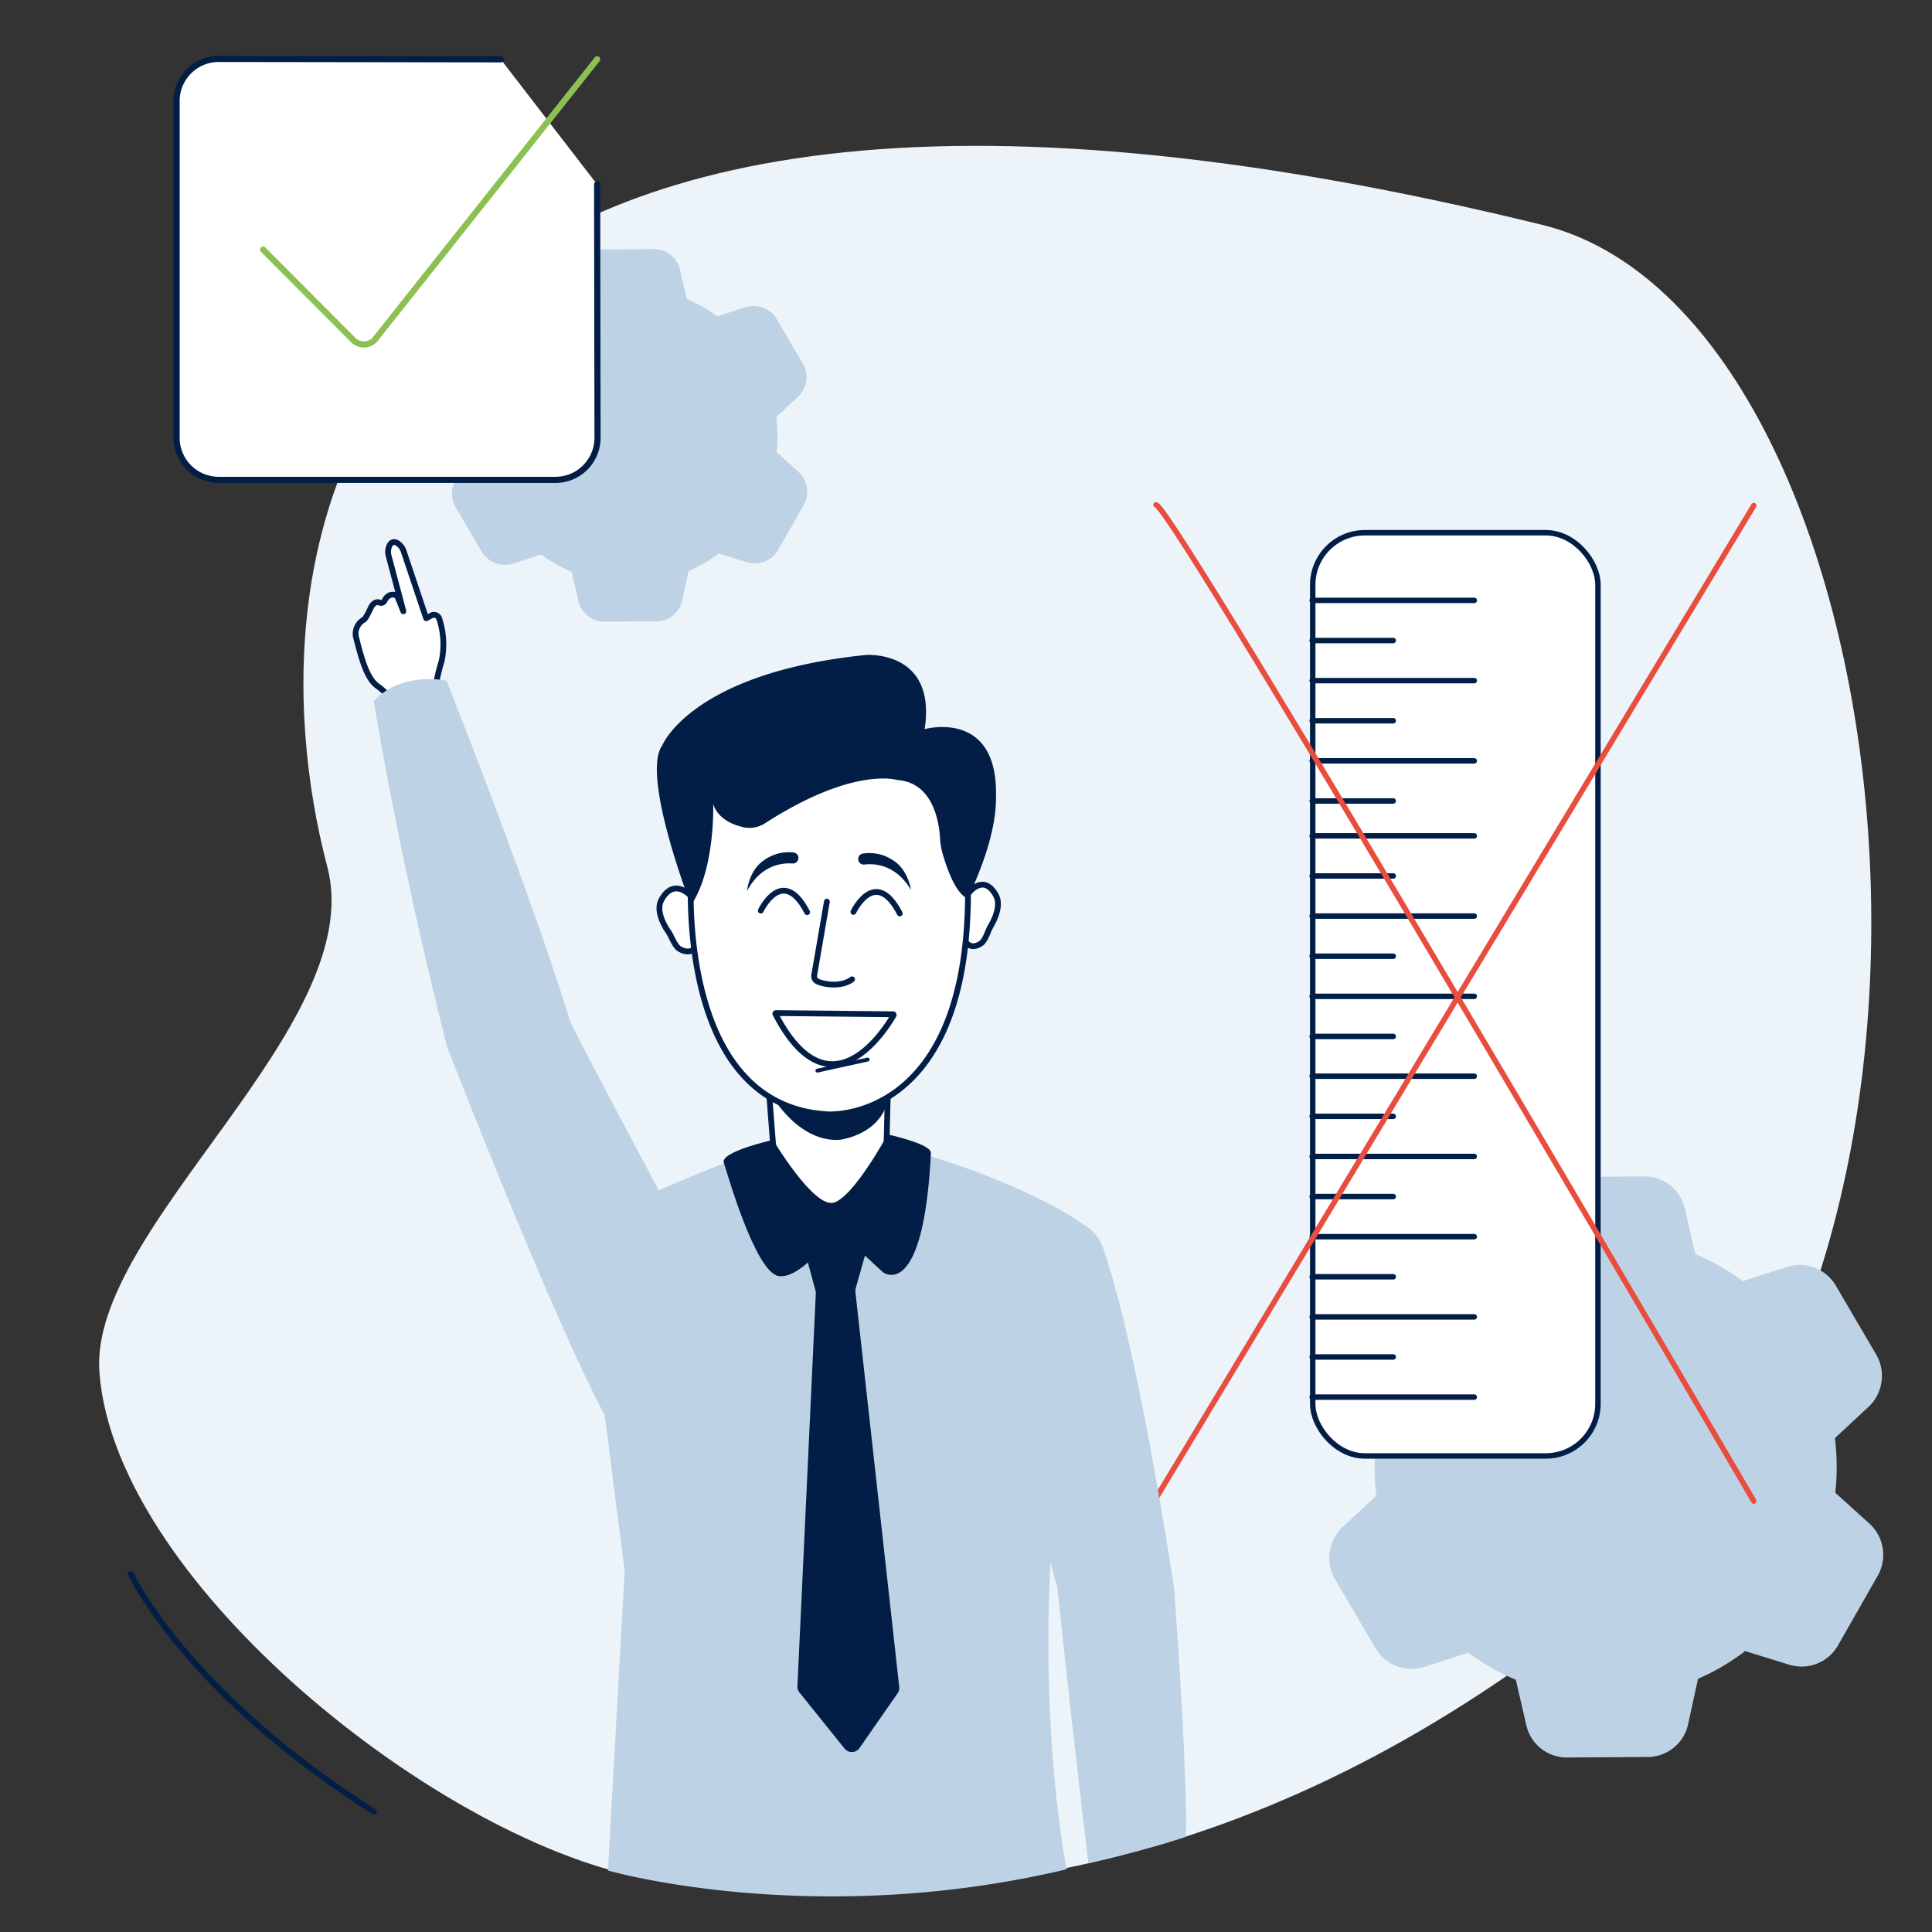
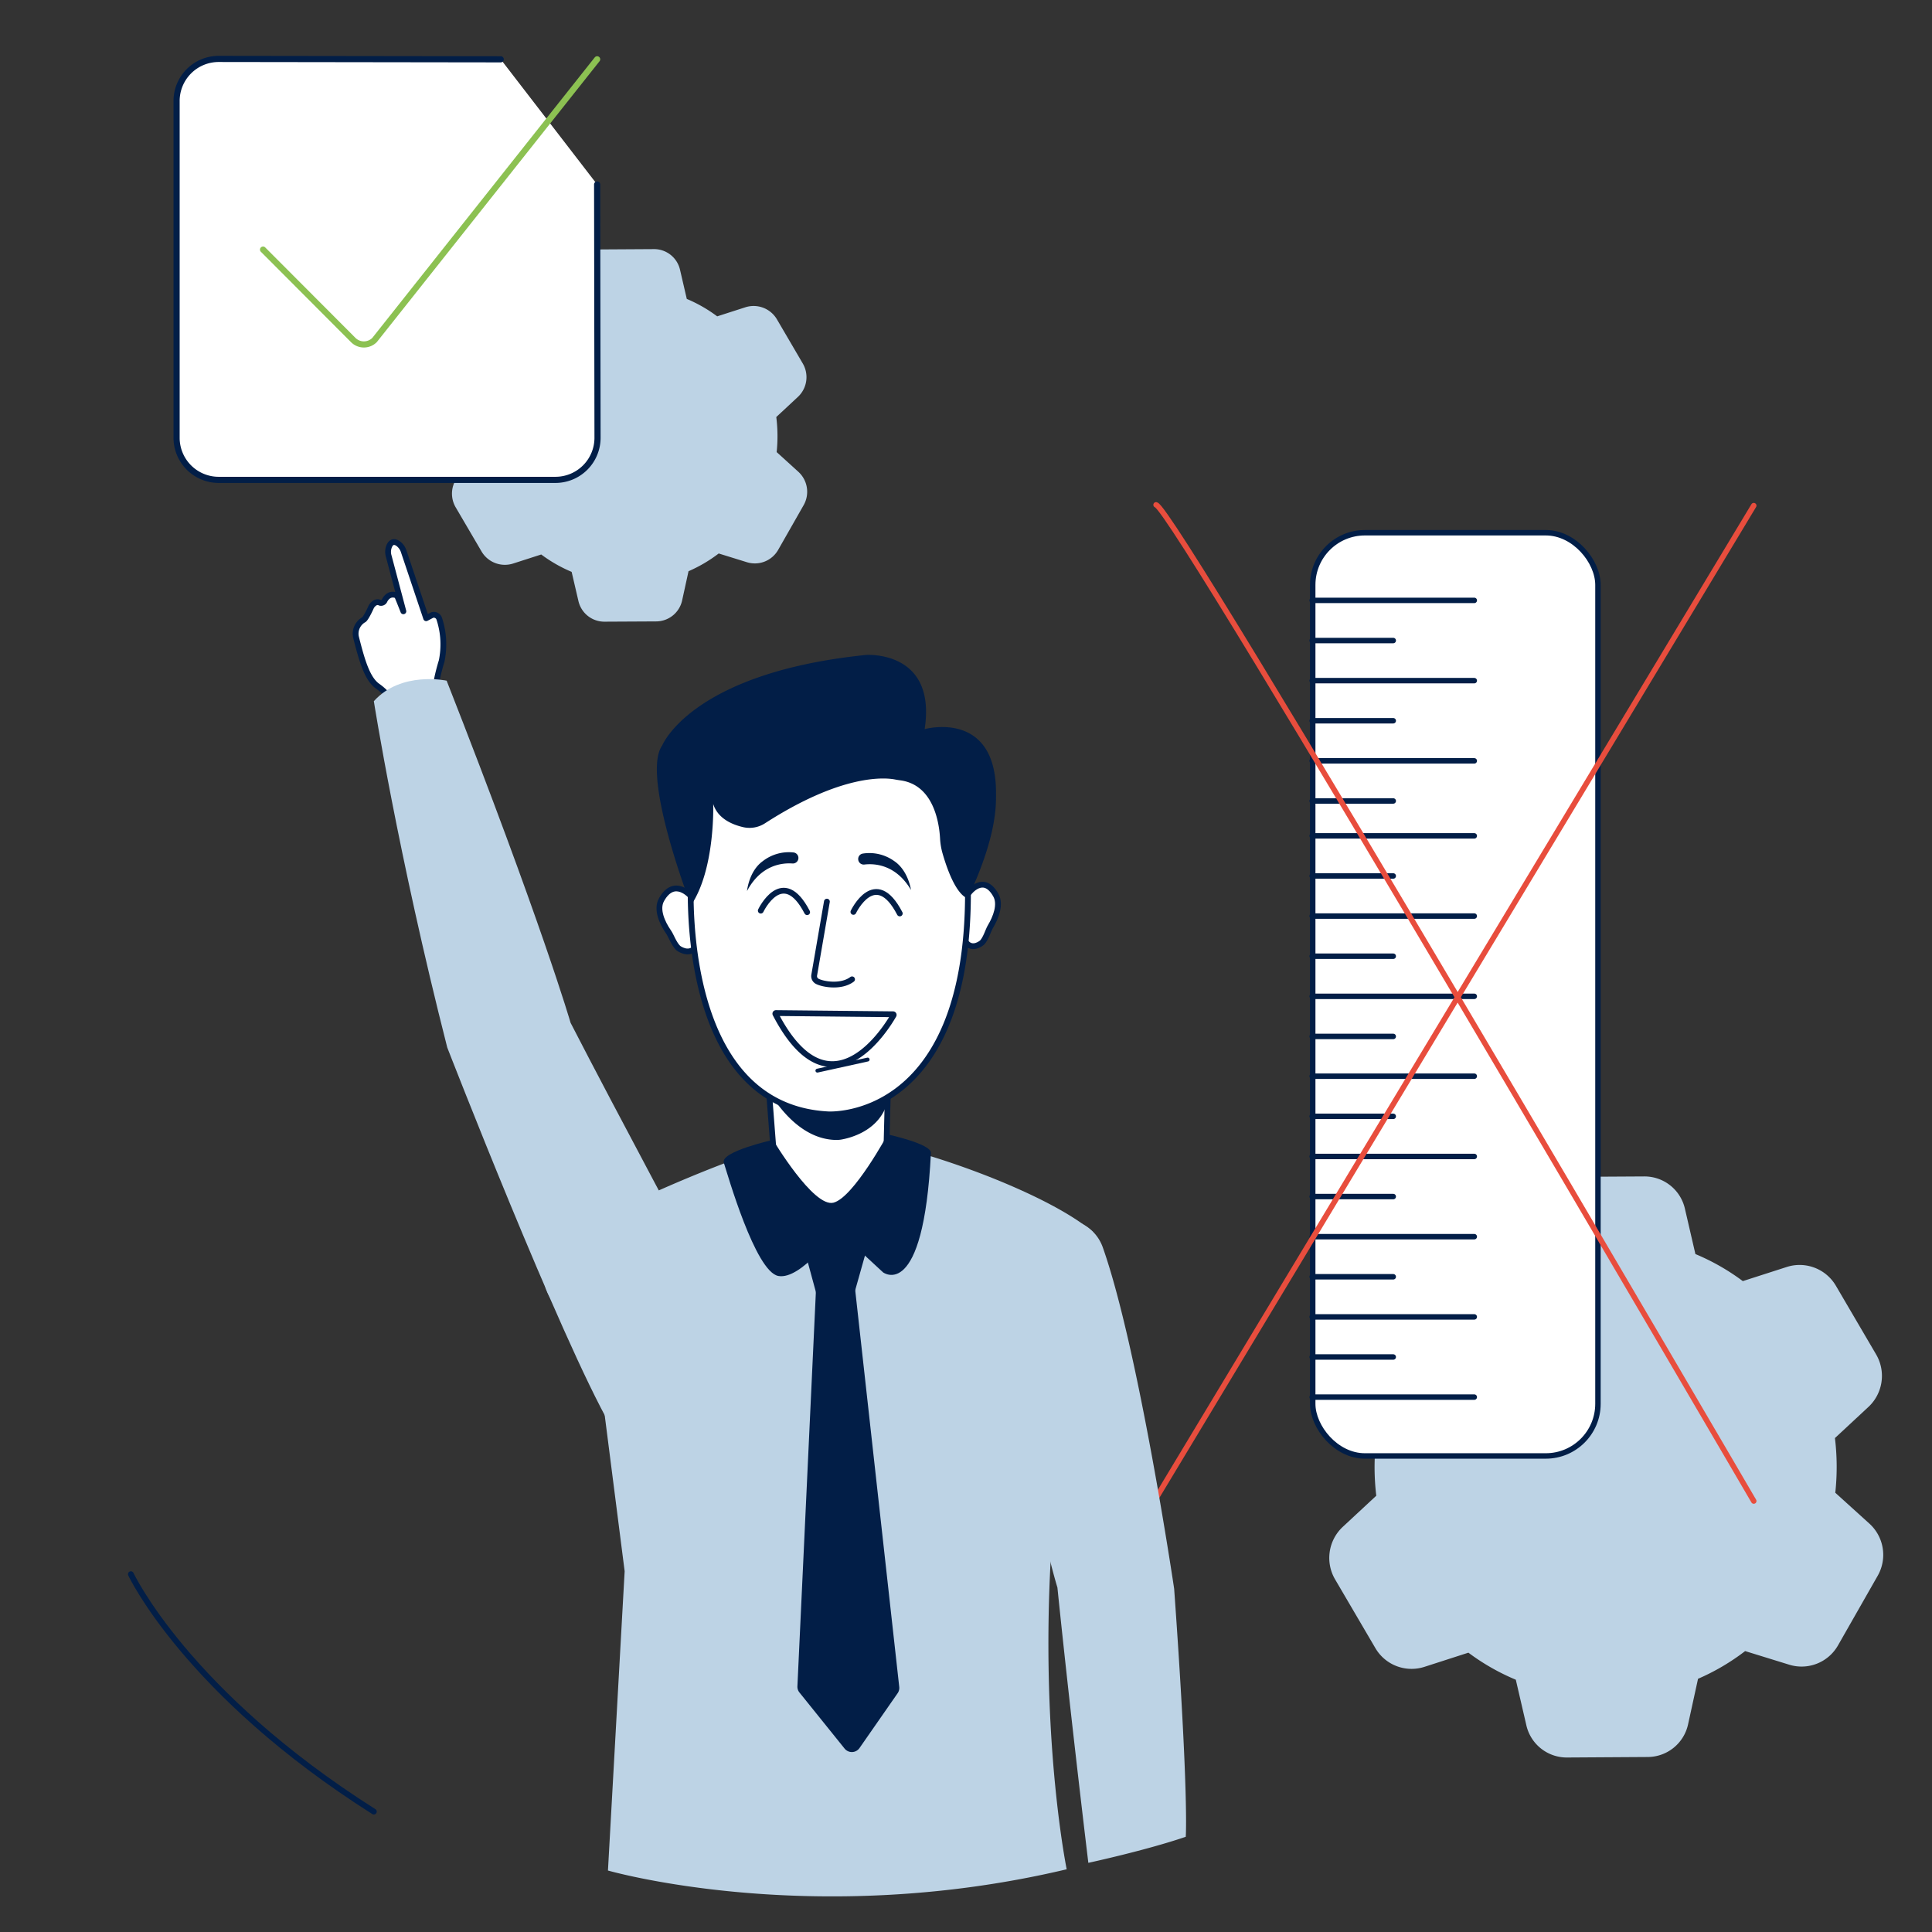
<svg xmlns="http://www.w3.org/2000/svg" width="500" height="500" viewBox="0 0 500 500">
  <rect x="0" y="0" width="500" height="500" fill="#333333" stroke="none" />
-   <path d="M399.11,58.19C493.45,81.3,522.8,327,417.89,412.72c-83.75,68.43-163.8,83.87-246.42,74-52.25-6.23-141.65-75.42-145.75-131.66C23,317.5,95.55,265.46,84.7,224.3,62.84,141.33,84.19-19,399.11,58.19Z" fill="#edf4f9" />
  <path d="M33.87,407.4s14.37,30.72,62.88,61.44" fill="none" stroke="#021e47" stroke-linecap="round" stroke-linejoin="round" stroke-width="1.5" />
  <path d="M125.55,81.29c1.54-2.78,3.69-2.37,6.83-1.41l7.34,2.26a37,37,0,0,1,7.81-4.59L149.18,70a6.87,6.87,0,0,1,6.71-5.45h0l13.35-.08A6.88,6.88,0,0,1,176,69.86l1.74,7.5a37.24,37.24,0,0,1,7.87,4.51l7.3-2.35a7,7,0,0,1,8.15,3.11l6.72,11.48a7,7,0,0,1-1.24,8.57l-5.64,5.25A39.68,39.68,0,0,1,201,117l5.67,5.15A7,7,0,0,1,208,130.7l-6.62,11.62a6.94,6.94,0,0,1-8.08,3.18L186,143.24a37,37,0,0,1-7.81,4.59l-1.65,7.54a6.9,6.9,0,0,1-6.72,5.45l-13.35.07a6.89,6.89,0,0,1-6.78-5.37L147.94,148a37.26,37.26,0,0,1-7.87-4.5l-7.3,2.35a7,7,0,0,1-8.14-3.12l-6.72-11.47a7,7,0,0,1,1.24-8.58l5.64-5.24a41.31,41.31,0,0,1-.29-4.54,43.36,43.36,0,0,1,.23-4.53l-5.67-5.16,0,0c-2.37-2.19-3.31-4.43-1.75-7.26" fill="#bdd3e5" />
  <line x1="158.76" y1="133.41" x2="166.63" y2="92.3" fill="#bdd3e5" />
  <polyline points="176.44 103.22 187.54 112.82 176.94 122.05" fill="#bdd3e5" />
  <polyline points="148.39 103.08 137.4 112.81 148.12 121.91" fill="#bdd3e5" />
  <path d="M357.36,330.68c2.41-4.33,5.76-3.7,10.65-2.21L379.45,332a57.91,57.91,0,0,1,12.19-7.17l2.57-11.74a10.72,10.72,0,0,1,10.46-8.51h0l20.82-.12a10.73,10.73,0,0,1,10.57,8.38l2.71,11.71a57.35,57.35,0,0,1,12.27,7l11.38-3.66a10.88,10.88,0,0,1,12.7,4.85l10.48,17.89A11,11,0,0,1,483.67,364l-8.79,8.17a62,62,0,0,1,.09,14.15l8.84,8A10.92,10.92,0,0,1,486,407.71l-10.33,18.12a10.84,10.84,0,0,1-12.6,5l-11.43-3.53a57.48,57.48,0,0,1-12.19,7.17l-2.57,11.75a10.73,10.73,0,0,1-10.47,8.49l-20.82.13A10.73,10.73,0,0,1,395,446.42l-2.71-11.71a57.39,57.39,0,0,1-12.27-7l-11.38,3.67a10.85,10.85,0,0,1-12.7-4.86l-10.48-17.88a11,11,0,0,1,1.93-13.38l8.79-8.17a63,63,0,0,1-.44-7.07,65.2,65.2,0,0,1,.36-7.08l-8.85-8,0,0c-3.69-3.42-5.16-6.91-2.73-11.31" fill="#bdd3e5" />
  <line x1="409.14" y1="411.94" x2="421.41" y2="347.85" fill="#bdd3e5" />
  <polyline points="436.72 364.87 454.02 379.84 437.49 394.22" fill="#bdd3e5" />
  <polyline points="392.97 364.66 375.84 379.82 392.55 394.01" fill="#bdd3e5" />
  <rect x="339.73" y="137.87" width="73.82" height="238.93" rx="13.5" fill="#fff" stroke="#021e47" stroke-linecap="round" stroke-linejoin="round" stroke-width="1.41" />
  <line x1="339.59" y1="155.38" x2="381.54" y2="155.38" fill="#fff" stroke="#021e47" stroke-linecap="round" stroke-linejoin="round" stroke-width="1.41" />
  <line x1="339.59" y1="165.77" x2="360.57" y2="165.77" fill="#fff" stroke="#021e47" stroke-linecap="round" stroke-linejoin="round" stroke-width="1.41" />
  <line x1="339.59" y1="176.15" x2="381.54" y2="176.15" fill="#fff" stroke="#021e47" stroke-linecap="round" stroke-linejoin="round" stroke-width="1.41" />
  <line x1="339.59" y1="186.53" x2="360.57" y2="186.53" fill="#fff" stroke="#021e47" stroke-linecap="round" stroke-linejoin="round" stroke-width="1.41" />
  <line x1="339.59" y1="196.91" x2="381.54" y2="196.91" fill="#fff" stroke="#021e47" stroke-linecap="round" stroke-linejoin="round" stroke-width="1.41" />
  <line x1="339.59" y1="207.29" x2="360.57" y2="207.29" fill="#fff" stroke="#021e47" stroke-linecap="round" stroke-linejoin="round" stroke-width="1.41" />
  <line x1="339.59" y1="216.32" x2="381.54" y2="216.32" fill="#fff" stroke="#021e47" stroke-linecap="round" stroke-linejoin="round" stroke-width="1.41" />
  <line x1="339.59" y1="226.7" x2="360.57" y2="226.7" fill="#fff" stroke="#021e47" stroke-linecap="round" stroke-linejoin="round" stroke-width="1.41" />
  <line x1="339.59" y1="237.08" x2="381.54" y2="237.08" fill="#fff" stroke="#021e47" stroke-linecap="round" stroke-linejoin="round" stroke-width="1.41" />
  <line x1="339.59" y1="247.47" x2="360.57" y2="247.47" fill="#fff" stroke="#021e47" stroke-linecap="round" stroke-linejoin="round" stroke-width="1.41" />
  <line x1="339.59" y1="257.85" x2="381.54" y2="257.85" fill="#fff" stroke="#021e47" stroke-linecap="round" stroke-linejoin="round" stroke-width="1.41" />
  <line x1="339.59" y1="268.23" x2="360.57" y2="268.23" fill="#fff" stroke="#021e47" stroke-linecap="round" stroke-linejoin="round" stroke-width="1.41" />
  <line x1="339.59" y1="278.52" x2="381.54" y2="278.52" fill="#fff" stroke="#021e47" stroke-linecap="round" stroke-linejoin="round" stroke-width="1.41" />
  <line x1="339.59" y1="288.91" x2="360.57" y2="288.91" fill="#fff" stroke="#021e47" stroke-linecap="round" stroke-linejoin="round" stroke-width="1.41" />
  <line x1="339.59" y1="299.29" x2="381.54" y2="299.29" fill="#fff" stroke="#021e47" stroke-linecap="round" stroke-linejoin="round" stroke-width="1.41" />
  <line x1="339.59" y1="309.67" x2="360.57" y2="309.67" fill="#fff" stroke="#021e47" stroke-linecap="round" stroke-linejoin="round" stroke-width="1.41" />
  <line x1="339.59" y1="320.05" x2="381.54" y2="320.05" fill="#fff" stroke="#021e47" stroke-linecap="round" stroke-linejoin="round" stroke-width="1.41" />
  <line x1="339.59" y1="330.43" x2="360.57" y2="330.43" fill="#fff" stroke="#021e47" stroke-linecap="round" stroke-linejoin="round" stroke-width="1.41" />
  <line x1="339.59" y1="340.81" x2="381.54" y2="340.81" fill="#fff" stroke="#021e47" stroke-linecap="round" stroke-linejoin="round" stroke-width="1.41" />
  <line x1="339.59" y1="351.19" x2="360.57" y2="351.19" fill="#fff" stroke="#021e47" stroke-linecap="round" stroke-linejoin="round" stroke-width="1.41" />
  <line x1="339.59" y1="361.57" x2="381.54" y2="361.57" fill="#fff" stroke="#021e47" stroke-linecap="round" stroke-linejoin="round" stroke-width="1.41" />
  <path d="M299.19,130.65c4.71.84,154.68,257.82,154.68,257.82" fill="none" stroke="#e84d3d" stroke-linecap="round" stroke-linejoin="round" stroke-width="1.41" />
  <line x1="453.87" y1="130.85" x2="298.11" y2="389.49" fill="none" stroke="#e84d3d" stroke-linecap="round" stroke-linejoin="round" stroke-width="1.41" />
  <path d="M154.38,349.69l7.28,56.94-4.32,77.46s53,15.27,118.72-.32c0,0-11.84-57.66,1.94-130.55l4.79-34.43c-14-12-58.62-27-72.14-24.75-15.37,2.59-47.07,16.26-64,25.82a11.35,11.35,0,0,0-3.11,17.55Z" fill="#bdd3e5" />
  <path d="M201,308.27l-2.59-33.66,31.79,1.44-.31,1.68-.57,23.11c-.17,6.62.22,13.28-6.71,14.52h0C214.37,316.83,202,315.86,201,308.27Z" fill="#fff" stroke="#021e47" stroke-linecap="round" stroke-linejoin="round" stroke-width="1.5" />
  <path d="M197,278.67s7,16.25,19.48,16.35a7.83,7.83,0,0,0,1.45-.14c2.34-.44,8.7-2.16,11.22-8.15a6.8,6.8,0,0,0,.5-2.6l0-7.92L197,278.67Z" fill="#021e47" />
  <path d="M240.92,298.38c.12-2.36-11.21-4.79-11.21-4.79s-8.82,16.31-14,17.66S200.06,295,200.06,295s-13.67,3.05-12.74,5.9,8.14,28.21,14.11,29.32,15.21-11.94,15.21-11.94l11.89,11S239,337.18,240.92,298.38Z" fill="#021e47" />
  <path d="M206.47,317.14,211.05,334a2.63,2.63,0,0,1,.08.74L206.37,436.4a2.37,2.37,0,0,0,.53,1.62l11.68,14.51a2.41,2.41,0,0,0,3.86-.14l9.87-14.19a2.41,2.41,0,0,0,.41-1.65L221.38,334.37a2.38,2.38,0,0,1,.07-.92l5.12-18.16" fill="#021e47" />
  <path d="M110.29,160l-5.78-17.22a4.11,4.11,0,0,0-1.47-2.1c-1.14-.78-1.81-.29-2.2.43a3.8,3.8,0,0,0-.25,2.78l3.8,14.31s-1.58-4-1.62-4a2.12,2.12,0,0,0-2.07-.07,3,3,0,0,0-1.19,1.35,1,1,0,0,1-1.16.52c-1.32-.67-2.25,1-2.25,1-1.55,3.41-2,3.41-2,3.41a4.17,4.17,0,0,0-2,4.34c1.56,6.22,2.94,10.95,5.62,12.83,3,2.14,3.55,3.93,3.55,3.93L112.73,179c-.07-2.77,1.57-7.93,1.57-7.93a21.19,21.19,0,0,0-.61-10.9,1.48,1.48,0,0,0-1.83-1Z" fill="#fff" stroke="#021e47" stroke-linecap="round" stroke-linejoin="round" stroke-width="1.5" />
  <path d="M182.36,330.3s-23-42.87-34.69-65.59c0,0-7.47-25.88-32.08-88.55,0,0-11.76-2.58-18.84,5.31,0,0,6.16,39.27,19,89.63,0,0,29.15,75,42.36,98.08,3.54,6.19,14.64-9.88,19.4-15.19C180.78,350.33,181.76,337.25,182.36,330.3Z" fill="#bdd3e5" />
  <path d="M178.9,232s-4.34-5.17-7.7.83c-1.41,2.51.17,6,1.81,8.36.68.95,1.33,3,2.52,4.17,0,0,2.71,2.1,4.53-.19" fill="#fff" stroke="#021e47" stroke-linecap="round" stroke-linejoin="round" stroke-width="1.5" />
  <path d="M250.71,231.09s3.79-5.16,7,.55c1.37,2.4,0,5.85-1.39,8.17-.58.95-1.11,3-2.15,4.12,0,0-2.41,2.13-4.15,0" fill="#fff" stroke="#021e47" stroke-linecap="round" stroke-linejoin="round" stroke-width="1.5" />
  <path d="M179,225a9.47,9.47,0,0,0-.13,1.07c-.34,6.15-2.31,60.31,35.39,62.32,0,0,36.2,2.45,36.25-57.21,0-49.93-47-36.63-62.37-31a8.76,8.76,0,0,0-5.65,6.51Z" fill="#fff" stroke="#021e47" stroke-linecap="round" stroke-linejoin="round" stroke-width="1.5" />
  <path d="M257.77,205.19c0,3.06.33,11-7.29,27.26,0,0-3.23-.08-6.56-11.63a17.28,17.28,0,0,1-.63-3.77c-.21-3.9-1.59-14-10.38-15.11-.41-.06-.83-.12-1.23-.2-2.53-.5-13.64-1.61-33.72,11.34a7.37,7.37,0,0,1-5.57,1c-2.83-.64-6.61-2.2-7.81-6,0,0,.56,16.89-5.75,26.21,0,0-13-33.57-7.46-41.35,0,0,7.5-18.82,52.75-23.44,0,0,18.33-1.34,15.18,19.2C239.3,188.69,257.78,183.53,257.77,205.19Z" fill="#021e47" />
  <path d="M214,233.34l-3.28,19a1.51,1.51,0,0,0,.79,1.63c1.48.77,6.16,1.62,9-.52" fill="#fff" stroke="#021e47" stroke-linecap="round" stroke-linejoin="round" stroke-width="1.5" />
  <path d="M193.33,230.59s.46-5.11,4.07-7.72a11,11,0,0,1,8-2.25,1.43,1.43,0,0,1,1.23,1.41h0a1.44,1.44,0,0,1-1.54,1.44C202.42,223.28,196.94,223.82,193.33,230.59Z" fill="#021e47" />
  <path d="M235.76,230.31s-.69-5.08-4.42-7.52a11,11,0,0,0-8.08-1.88,1.41,1.41,0,0,0-1.16,1.46h0a1.43,1.43,0,0,0,1.6,1.37C226.35,223.43,231.85,223.72,235.76,230.31Z" fill="#021e47" />
  <path d="M200.82,262.18l30.3.31a.16.16,0,0,1,.15.23c-1.49,2.62-16.25,27.36-30.6-.32A.16.16,0,0,1,200.82,262.18Z" fill="#fff" stroke="#021e47" stroke-linecap="round" stroke-linejoin="round" stroke-width="1.5" />
  <path d="M196.89,235.67s5.64-11.87,12,.4" fill="#fff" stroke="#021e47" stroke-linecap="round" stroke-linejoin="round" stroke-width="1.5" />
  <path d="M220.86,236s5.64-11.87,12,.4" fill="#fff" stroke="#021e47" stroke-linecap="round" stroke-linejoin="round" stroke-width="1.5" />
  <line x1="211.54" y1="277.08" x2="224.55" y2="274.21" fill="#fff" stroke="#021e47" stroke-linecap="round" stroke-linejoin="round" />
-   <path d="M258.66,332.72s8.22,55.66,15,78.14c0,0,2.81,28,8,71.24,0,0,14.81-3.19,25.21-6.74,0,0,.86-10.37-3-64.19,0,0-9.24-62.36-18.49-88.41a10.86,10.86,0,0,0-16.92-4.89A27.56,27.56,0,0,0,258.66,332.72Z" fill="#bdd3e5" />
+   <path d="M258.66,332.72s8.22,55.66,15,78.14c0,0,2.81,28,8,71.24,0,0,14.81-3.19,25.21-6.74,0,0,.86-10.37-3-64.19,0,0-9.24-62.36-18.49-88.41a10.86,10.86,0,0,0-16.92-4.89Z" fill="#bdd3e5" />
  <path d="M154.54,47.74l.1,65.56a10.89,10.89,0,0,1-10.88,10.89H56.59A10.9,10.9,0,0,1,45.7,113.3V26.13A10.89,10.89,0,0,1,56.59,15.25l73,.1" fill="#fff" stroke="#021e47" stroke-linecap="round" stroke-linejoin="round" stroke-width="1.59" />
  <path d="M154.54,15.35,96.93,88a3.9,3.9,0,0,1-5.51,0L68.08,64.6" fill="none" stroke="#8cc152" stroke-linecap="round" stroke-linejoin="round" stroke-width="1.59" />
</svg>